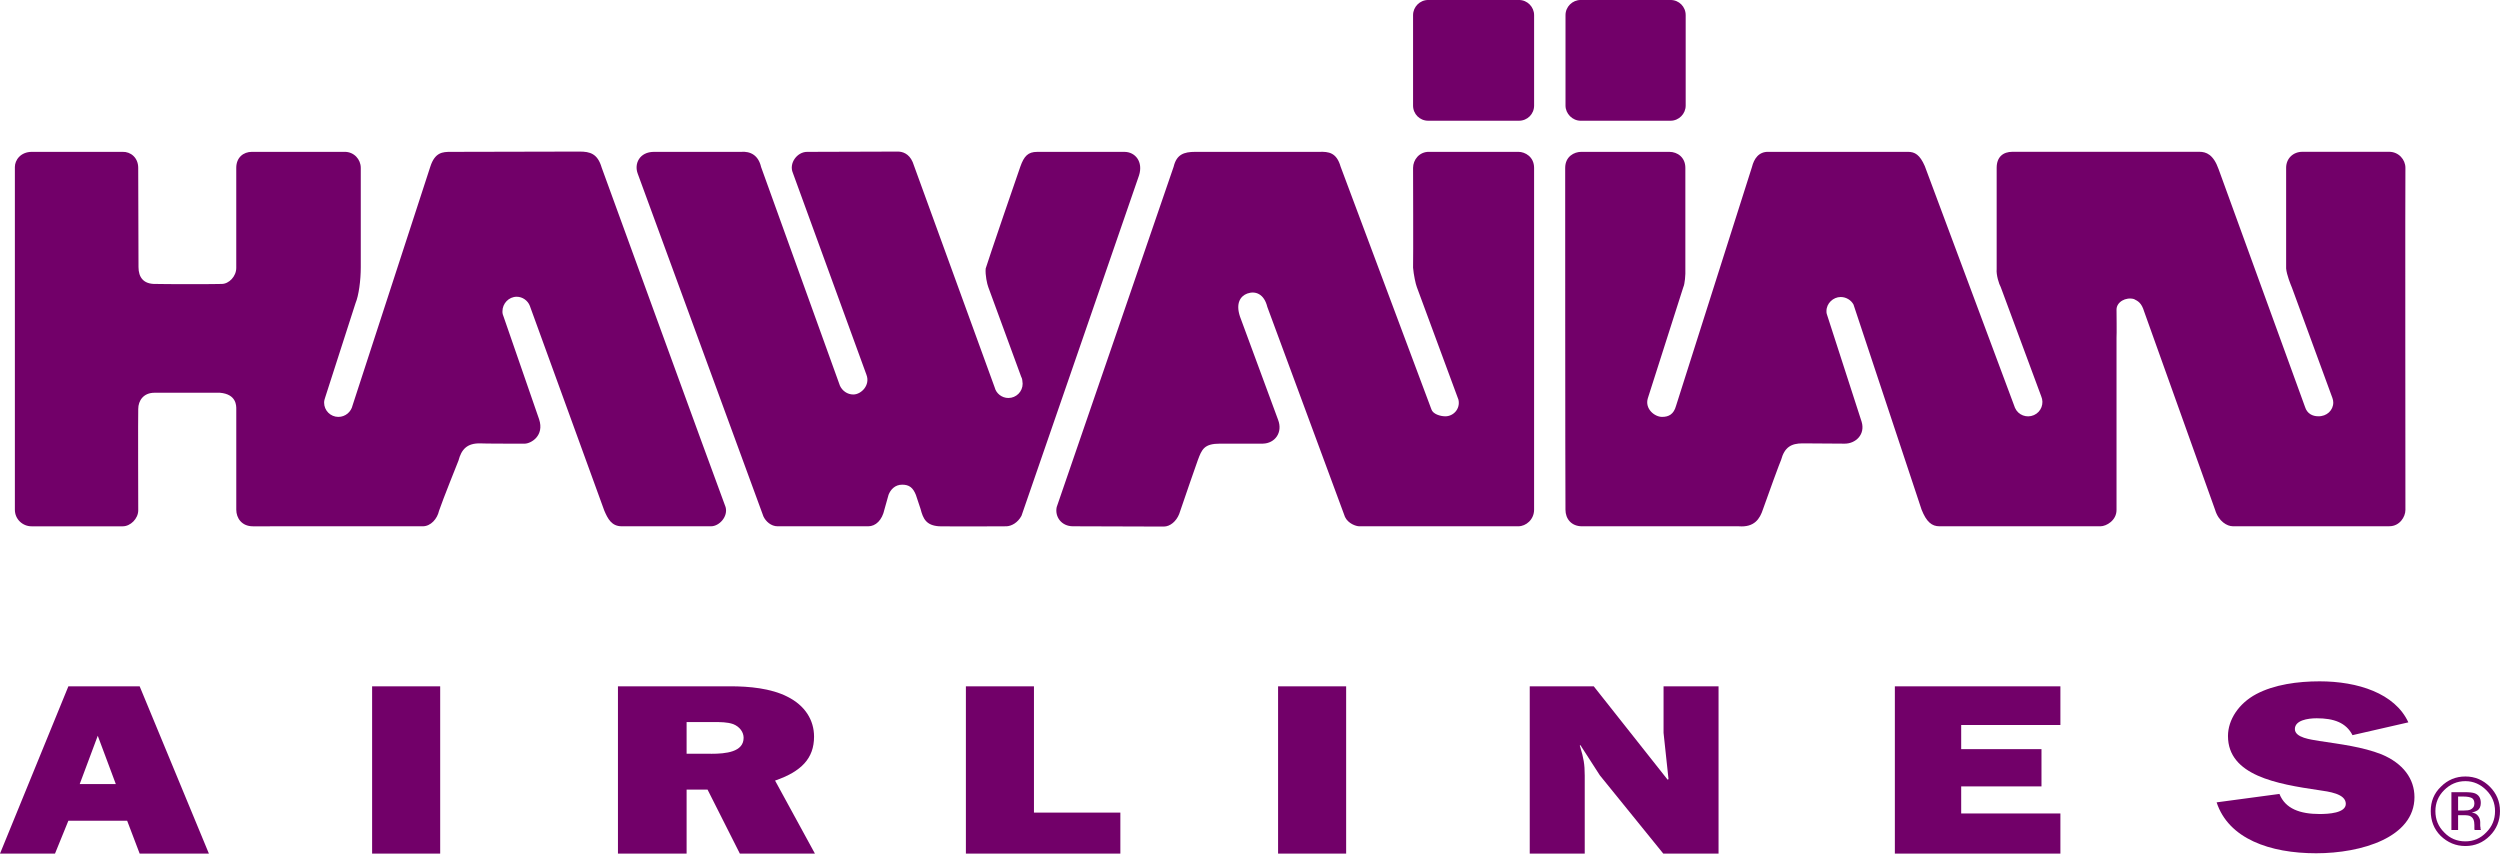
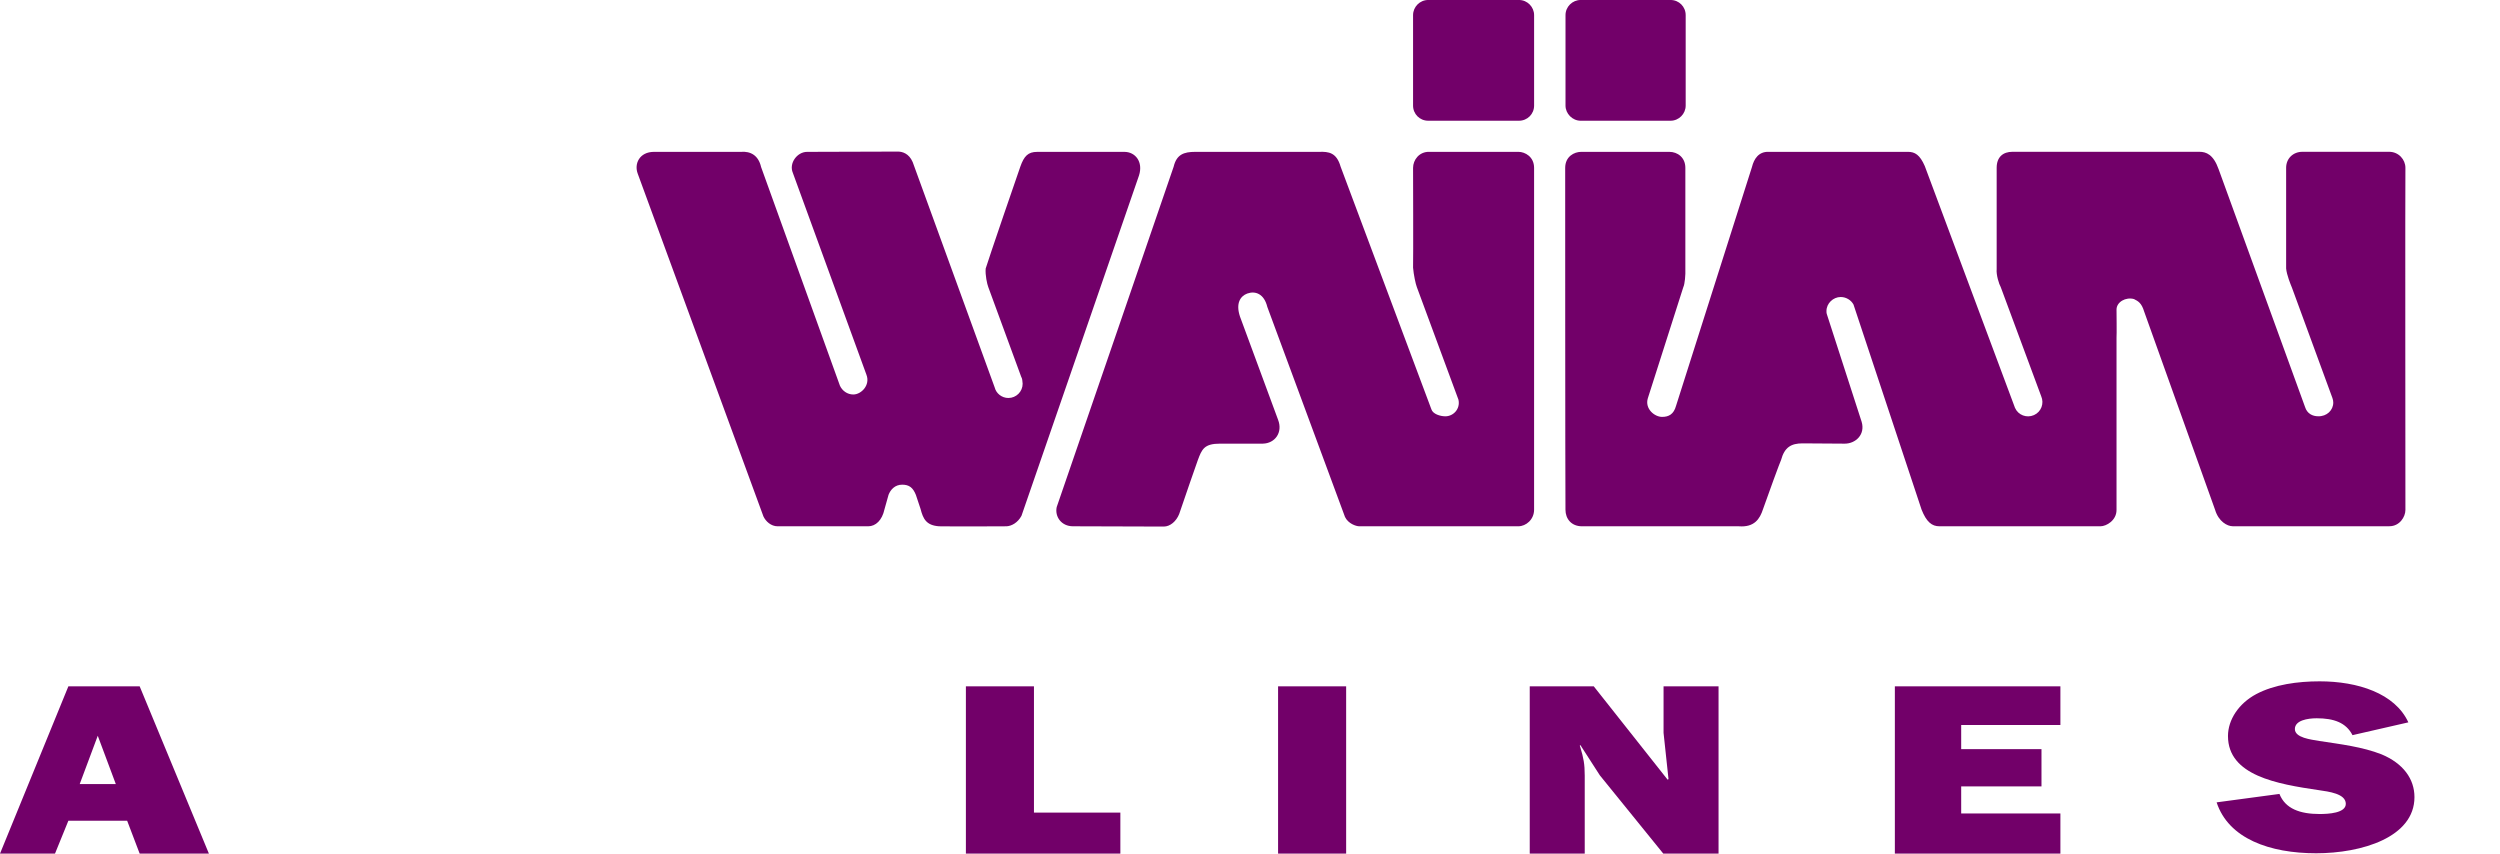
<svg xmlns="http://www.w3.org/2000/svg" width="1500" height="512.16" viewBox="0 0 132.292 45.17" version="1.1" id="svg1">
  <defs id="defs1" />
  <g id="layer1" transform="translate(-23.822,-59.006)">
-     <path style="font-size:26px;font-family:fnt5;letter-spacing:0px;word-spacing:0;fill:#720069;fill-opacity:1;fill-rule:nonzero;stroke:none;stroke-width:0.265" id="path297" class="ps08 ps11 ps27" d="m 43.513,95.323 h 3.602 v 8.852 h -3.602 z" />
    <path style="font-size:26px;font-family:fnt5;letter-spacing:0px;word-spacing:0;fill:#720069;fill-opacity:1;fill-rule:nonzero;stroke:none;stroke-width:0.265" id="path299" class="ps08 ps11 ps27" d="m 83.109,104.175 h -8.175 v -8.852 h 3.602 v 6.682 h 4.572 v 2.171" />
    <path style="font-size:26px;font-family:fnt5;letter-spacing:0px;word-spacing:0;fill:#720069;fill-opacity:1;fill-rule:nonzero;stroke:none;stroke-width:0.265" id="path301" class="ps08 ps11 ps27" d="m 91.454,95.323 h 3.602 v 8.852 h -3.602 z" />
    <path style="font-size:26px;font-family:fnt5;letter-spacing:0px;word-spacing:0;fill:#720069;fill-opacity:1;fill-rule:nonzero;stroke:none;stroke-width:0.265" id="path303" class="ps08 ps11 ps27" d="m 111.837,104.175 -3.356,-4.141 -1.031,-1.601 -0.031,0.031 0.031,0.092 c 0.169,0.57 0.231,0.878 0.231,1.493 v 4.126 h -2.91 v -8.852 h 3.387 l 3.91,4.942 0.046,-0.031 -0.262,-2.448 v -2.463 h 2.91 v 8.852 h -2.925" />
    <path style="font-size:26px;font-family:fnt5;letter-spacing:0px;word-spacing:0;fill:#720069;fill-opacity:1;fill-rule:nonzero;stroke:none;stroke-width:0.265" id="path305" class="ps08 ps11 ps27" d="m 132.852,104.175 h -8.76 v -8.852 h 8.76 v 2.048 h -5.25 v 1.278 h 4.249 v 1.971 h -4.249 v 1.432 h 5.25 v 2.125" />
    <path style="font-size:26px;font-family:fnt5;letter-spacing:0px;word-spacing:0;fill:#720069;fill-opacity:1;fill-rule:nonzero;stroke:none;stroke-width:0.265" id="path307" class="ps08 ps11 ps27" d="m 144.444,101.019 c 0.308,0.785 1.093,1.062 2.125,1.062 0.462,0 1.386,-0.046 1.386,-0.539 0,-0.539 -0.908,-0.647 -1.432,-0.724 -2.202,-0.323 -4.803,-0.77 -4.803,-2.864 0,-0.862 0.57,-1.724 1.493,-2.217 0.955,-0.508 2.202,-0.677 3.356,-0.677 2.017,0 3.987,0.631 4.696,2.171 l -2.956,0.677 c -0.339,-0.662 -0.985,-0.893 -1.894,-0.893 -0.477,0 -1.155,0.108 -1.155,0.57 0,0.462 0.847,0.554 1.293,0.631 1.108,0.169 2.279,0.308 3.295,0.708 1.139,0.477 1.74,1.293 1.74,2.263 0,2.125 -2.787,2.971 -5.204,2.971 -2.448,0 -4.634,-0.77 -5.265,-2.694 l 3.325,-0.446" />
    <path style="font-size:26px;font-family:fnt5;letter-spacing:0px;word-spacing:0;fill:#720069;fill-opacity:1;fill-rule:nonzero;stroke:none;stroke-width:0.265" id="path309" class="ps08 ps11 ps27" d="m 30.55,102.436 h -3.11 l -0.708,1.74 h -2.91 l 3.618,-8.852 h 3.772 l 3.664,8.852 h -3.664 z m -0.6,-1.94 -0.955,-2.556 -0.955,2.556 h 1.909" />
-     <path style="font-size:26px;font-family:fnt5;letter-spacing:0px;word-spacing:0;fill:#720069;fill-opacity:1;fill-rule:nonzero;stroke:none;stroke-width:0.265" id="path311" class="ps08 ps11 ps27" d="m 62.972,104.175 -1.709,-3.387 h -1.108 v 3.387 h -3.633 v -8.852 h 5.943 c 1.016,0 2.14,0.108 3.002,0.539 0.97,0.477 1.432,1.262 1.432,2.125 0,1.155 -0.677,1.847 -2.063,2.325 l 2.109,3.864 z m -1.524,-5.281 c 0.785,0 1.724,-0.092 1.724,-0.847 0,-0.293 -0.2,-0.585 -0.554,-0.724 -0.308,-0.108 -0.677,-0.108 -1.031,-0.108 h -1.432 v 1.678 h 1.293" />
    <path style="font-size:26px;font-family:fnt5;letter-spacing:0px;word-spacing:0;fill:#720069;fill-opacity:1;fill-rule:nonzero;stroke:none;stroke-width:0.265" id="path321" class="ps08 ps13 ps27" d="m 104.201,65.395 c 0.446,0 0.801,-0.354 0.801,-0.801 v -4.788 c 0,-0.431 -0.354,-0.801 -0.801,-0.801 h -4.803 c -0.446,0 -0.801,0.369 -0.801,0.801 v 4.788 c 0,0.446 0.354,0.801 0.801,0.801 h 4.803" />
    <path style="font-size:26px;font-family:fnt5;letter-spacing:0px;word-spacing:0;fill:#720069;fill-opacity:1;fill-rule:nonzero;stroke:none;stroke-width:0.265" id="path323" class="ps08 ps13 ps27" d="m 112.222,65.395 c 0.446,0 0.801,-0.369 0.801,-0.801 v -4.788 c 0,-0.446 -0.354,-0.801 -0.801,-0.801 h -4.757 c -0.431,0 -0.801,0.354 -0.801,0.801 v 4.788 c 0,0.431 0.369,0.801 0.801,0.801 h 4.757" />
-     <path style="font-size:26px;font-family:fnt5;letter-spacing:0px;word-spacing:0;fill:#720069;fill-opacity:1;fill-rule:nonzero;stroke:none;stroke-width:0.265" id="path325" class="ps08 ps13 ps27" d="m 42.481,80.451 c -0.077,0.354 -0.385,0.616 -0.754,0.616 -0.416,0 -0.754,-0.339 -0.754,-0.754 0,-0.108 0.031,-0.2 0.062,-0.293 l 1.601,-4.973 c 0.169,-0.4 0.277,-1.201 0.277,-1.894 0,0 0,-5.096 0,-5.265 0,-0.446 -0.354,-0.847 -0.847,-0.847 h -4.911 c -0.462,0 -0.831,0.308 -0.831,0.847 0,0.015 0,5.096 0,5.296 0,0.446 -0.385,0.847 -0.77,0.847 -0.169,0.015 -3.094,0.015 -3.495,0 -0.647,0.015 -0.908,-0.354 -0.908,-0.893 0,-0.323 -0.015,-5.127 -0.015,-5.25 0,-0.539 -0.4,-0.862 -0.831,-0.847 h -4.788 c -0.616,0 -0.908,0.446 -0.908,0.801 0,0 0,17.936 0,18.136 0,0.508 0.416,0.878 0.878,0.878 h 4.834 c 0.4,0 0.816,-0.4 0.816,-0.847 0,-0.015 -0.015,-5.111 0,-5.358 0,-0.446 0.277,-0.862 0.862,-0.862 1.324,0 2.833,0 3.464,0 0.878,0.077 0.862,0.693 0.862,0.862 0,1.185 0,5.265 0,5.327 0,0.446 0.293,0.878 0.878,0.878 H 46.191 c 0.431,0 0.77,-0.4 0.862,-0.816 0.185,-0.554 1.031,-2.663 1.031,-2.663 0.154,-0.585 0.446,-0.924 1.155,-0.908 0.046,0.015 2.34,0.015 2.34,0.015 0.339,0 1.062,-0.416 0.77,-1.293 l -1.924,-5.558 c -0.015,-0.046 -0.015,-0.108 -0.015,-0.154 0,-0.416 0.339,-0.77 0.754,-0.77 0.308,0 0.585,0.2 0.693,0.477 l 3.941,10.838 c 0.185,0.431 0.385,0.831 0.924,0.831 h 4.726 c 0.431,0 0.908,-0.508 0.77,-1.016 C 61.633,84.285 55.66,67.873 55.66,67.873 55.444,67.134 55.044,67.027 54.49,67.027 l -6.82,0.015 c -0.416,0 -0.831,0.015 -1.078,0.785 l -4.111,12.624" />
    <path style="font-size:26px;font-family:fnt5;letter-spacing:0px;word-spacing:0;fill:#720069;fill-opacity:1;fill-rule:nonzero;stroke:none;stroke-width:0.265" id="path327" class="ps08 ps13 ps27" d="m 137.285,75.494 c -0.139,-0.462 -0.323,-0.554 -0.539,-0.662 -0.431,-0.123 -0.924,0.154 -0.924,0.554 0,0.123 0.015,1.339 0,1.493 v 9.114 c 0,0.554 -0.539,0.862 -0.847,0.862 h -8.529 c -0.385,0 -0.677,-0.216 -0.939,-0.878 l -3.603,-10.854 c -0.123,-0.231 -0.385,-0.4 -0.677,-0.4 -0.4,0 -0.754,0.339 -0.754,0.739 0,0.062 0,0.108 0.015,0.154 l 1.847,5.712 c 0.2,0.677 -0.323,1.155 -0.893,1.155 0,0 -2.109,-0.015 -2.232,-0.015 -0.6,0 -0.955,0.2 -1.139,0.878 -0.015,0 -0.754,2.017 -0.955,2.602 -0.169,0.523 -0.462,0.97 -1.278,0.908 h -8.298 c -0.57,0 -0.878,-0.4 -0.878,-0.878 -0.015,-1.847 -0.015,-18.028 -0.015,-18.089 0,-0.6 0.477,-0.847 0.847,-0.847 h 4.665 c 0.431,0 0.847,0.293 0.847,0.847 0,0 0,5.127 0,5.342 0.015,0.323 -0.031,0.816 -0.108,0.97 l -1.878,5.881 c -0.169,0.554 0.354,0.985 0.754,0.985 0.354,0 0.616,-0.139 0.739,-0.585 l 4.018,-12.64 c 0.108,-0.431 0.354,-0.816 0.878,-0.801 h 7.374 c 0.369,0 0.631,0.154 0.893,0.754 l 4.773,12.793 c 0.169,0.385 0.616,0.554 1.001,0.385 0.385,-0.169 0.554,-0.616 0.385,-1.001 l -2.14,-5.773 c -0.092,-0.154 -0.246,-0.647 -0.216,-0.955 0,-1.386 0,-5.358 0,-5.358 0,-0.585 0.354,-0.847 0.831,-0.847 h 9.899 c 0.354,0 0.739,0.139 1.016,0.924 l 4.572,12.578 c 0.108,0.354 0.4,0.493 0.693,0.493 0.462,0.015 0.801,-0.323 0.801,-0.724 0,-0.077 -0.015,-0.169 -0.046,-0.246 l -2.14,-5.835 c -0.077,-0.185 -0.277,-0.677 -0.308,-1.016 0,-1.309 0,-5.327 0,-5.327 0,-0.493 0.369,-0.847 0.862,-0.847 h 4.588 c 0.508,0 0.862,0.416 0.862,0.847 -0.015,0.216 0,18.043 0,18.105 0,0.369 -0.308,0.862 -0.847,0.862 h -8.298 c -0.277,0 -0.739,-0.246 -0.924,-0.862 l -3.756,-10.5" />
    <path style="font-size:26px;font-family:fnt5;letter-spacing:0px;word-spacing:0;fill:#720069;fill-opacity:1;fill-rule:nonzero;stroke:none;stroke-width:0.265" id="path329" class="ps08 ps13 ps27" d="m 70.839,85.193 c 0.108,-0.277 0.339,-0.539 0.724,-0.539 0.369,0 0.57,0.154 0.724,0.539 l 0.246,0.739 c 0.139,0.539 0.308,0.878 0.985,0.924 0.801,0.015 3.572,0 3.572,0 0.262,-0.015 0.585,-0.185 0.785,-0.554 0.015,-0.015 6.05,-17.535 6.22,-18.012 0.231,-0.724 -0.2,-1.247 -0.77,-1.247 H 78.706 c -0.477,0 -0.693,0.216 -0.893,0.785 -0.015,0.015 -1.74,5.065 -1.832,5.388 -0.031,0.339 0.077,0.831 0.139,0.985 l 1.74,4.742 c 0.062,0.108 0.062,0.2 0.077,0.369 0,0.416 -0.339,0.754 -0.754,0.754 -0.354,0 -0.647,-0.246 -0.724,-0.554 l -4.341,-11.931 c -0.2,-0.462 -0.554,-0.554 -0.785,-0.554 l -4.803,0.015 c -0.523,0 -0.97,0.6 -0.754,1.108 l 3.895,10.684 c 0.216,0.554 -0.277,1.047 -0.693,1.047 -0.323,0 -0.585,-0.2 -0.708,-0.462 L 64.096,67.843 C 63.958,67.242 63.557,66.996 63.019,67.042 h -4.588 c -0.77,0 -1.062,0.631 -0.862,1.155 0,0.015 6.651,18.136 6.651,18.136 0.123,0.262 0.4,0.523 0.754,0.523 h 4.788 c 0.4,0 0.739,-0.323 0.862,-0.893 l 0.216,-0.77" />
    <path style="font-size:26px;font-family:fnt5;letter-spacing:0px;word-spacing:0;fill:#720069;fill-opacity:1;fill-rule:nonzero;stroke:none;stroke-width:0.265" id="path331" class="ps08 ps13 ps27" d="m 94.764,67.827 c -0.216,-0.754 -0.631,-0.801 -1.139,-0.785 h -6.558 c -0.6,0 -0.985,0.139 -1.139,0.785 0,0 -5.712,16.642 -6.189,18.012 -0.108,0.508 0.246,1.016 0.862,1.016 0.369,0 4.803,0.015 4.803,0.015 0.339,0 0.662,-0.277 0.816,-0.662 0.2,-0.585 0.97,-2.833 0.985,-2.848 0.216,-0.585 0.339,-0.878 1.185,-0.878 0.308,0 2.263,0 2.263,0 0.631,-0.015 1.062,-0.585 0.801,-1.262 l -2.017,-5.465 c -0.231,-0.693 0.015,-1.078 0.385,-1.216 0.431,-0.154 0.893,0.015 1.062,0.708 0,0 4.003,10.823 4.111,11.115 0.169,0.354 0.585,0.493 0.754,0.493 h 8.421 c 0.4,0 0.831,-0.354 0.831,-0.878 0,-0.046 0,-17.828 0,-18.089 0,-0.585 -0.477,-0.847 -0.831,-0.847 h -4.711 c -0.539,-0.015 -0.862,0.431 -0.862,0.847 0,0 0.015,4.85 0,5.281 0.031,0.385 0.139,0.878 0.2,1.031 l 2.202,5.958 c 0.108,0.493 -0.277,0.878 -0.693,0.878 -0.277,0 -0.662,-0.123 -0.739,-0.369 L 94.764,67.827" />
-     <path style="font-size:26px;font-family:fnt5;letter-spacing:0px;word-spacing:0;fill:#720069;fill-opacity:1;fill-rule:nonzero;stroke:none;stroke-width:0.265" id="path333" class="ps08 ps13 ps27" d="m 155.39,100.819 c 0.308,0.308 0.462,0.677 0.462,1.108 0,0.446 -0.154,0.816 -0.462,1.124 -0.308,0.323 -0.677,0.477 -1.108,0.477 -0.446,0 -0.816,-0.154 -1.124,-0.477 -0.308,-0.308 -0.462,-0.677 -0.462,-1.124 0,-0.431 0.154,-0.801 0.462,-1.108 0.308,-0.308 0.677,-0.477 1.124,-0.477 0.431,0 0.801,0.169 1.108,0.477 z m 0.185,-0.185 c -0.354,-0.354 -0.785,-0.539 -1.293,-0.539 -0.508,0 -0.939,0.185 -1.293,0.539 -0.369,0.354 -0.539,0.785 -0.539,1.293 0,0.508 0.169,0.955 0.523,1.309 0.369,0.354 0.801,0.539 1.309,0.539 0.508,0 0.939,-0.185 1.293,-0.539 0.354,-0.354 0.539,-0.801 0.539,-1.309 0,-0.508 -0.185,-0.939 -0.539,-1.293 z m -1.031,1.216 c -0.077,0.031 -0.185,0.046 -0.339,0.046 h -0.308 v -0.739 h 0.293 c 0.2,0 0.339,0.031 0.431,0.077 0.092,0.046 0.139,0.154 0.139,0.293 0,0.154 -0.077,0.262 -0.216,0.323 z m -1.001,1.078 h 0.354 v -0.785 h 0.277 c 0.185,0 0.323,0.015 0.385,0.062 0.139,0.077 0.2,0.231 0.2,0.462 v 0.154 0.077 c 0,0 0.015,0.015 0.015,0.015 0,0 0,0.015 0,0.015 h 0.339 l -0.015,-0.015 c -0.015,-0.015 -0.015,-0.062 -0.015,-0.108 -0.015,-0.046 -0.015,-0.108 -0.015,-0.154 v -0.139 c 0,-0.108 -0.031,-0.216 -0.108,-0.323 -0.077,-0.108 -0.185,-0.169 -0.339,-0.185 0.123,-0.031 0.216,-0.062 0.292,-0.108 0.123,-0.077 0.185,-0.216 0.185,-0.4 0,-0.246 -0.092,-0.416 -0.308,-0.508 -0.123,-0.046 -0.293,-0.062 -0.554,-0.062 h -0.693 v 2.001" />
  </g>
</svg>